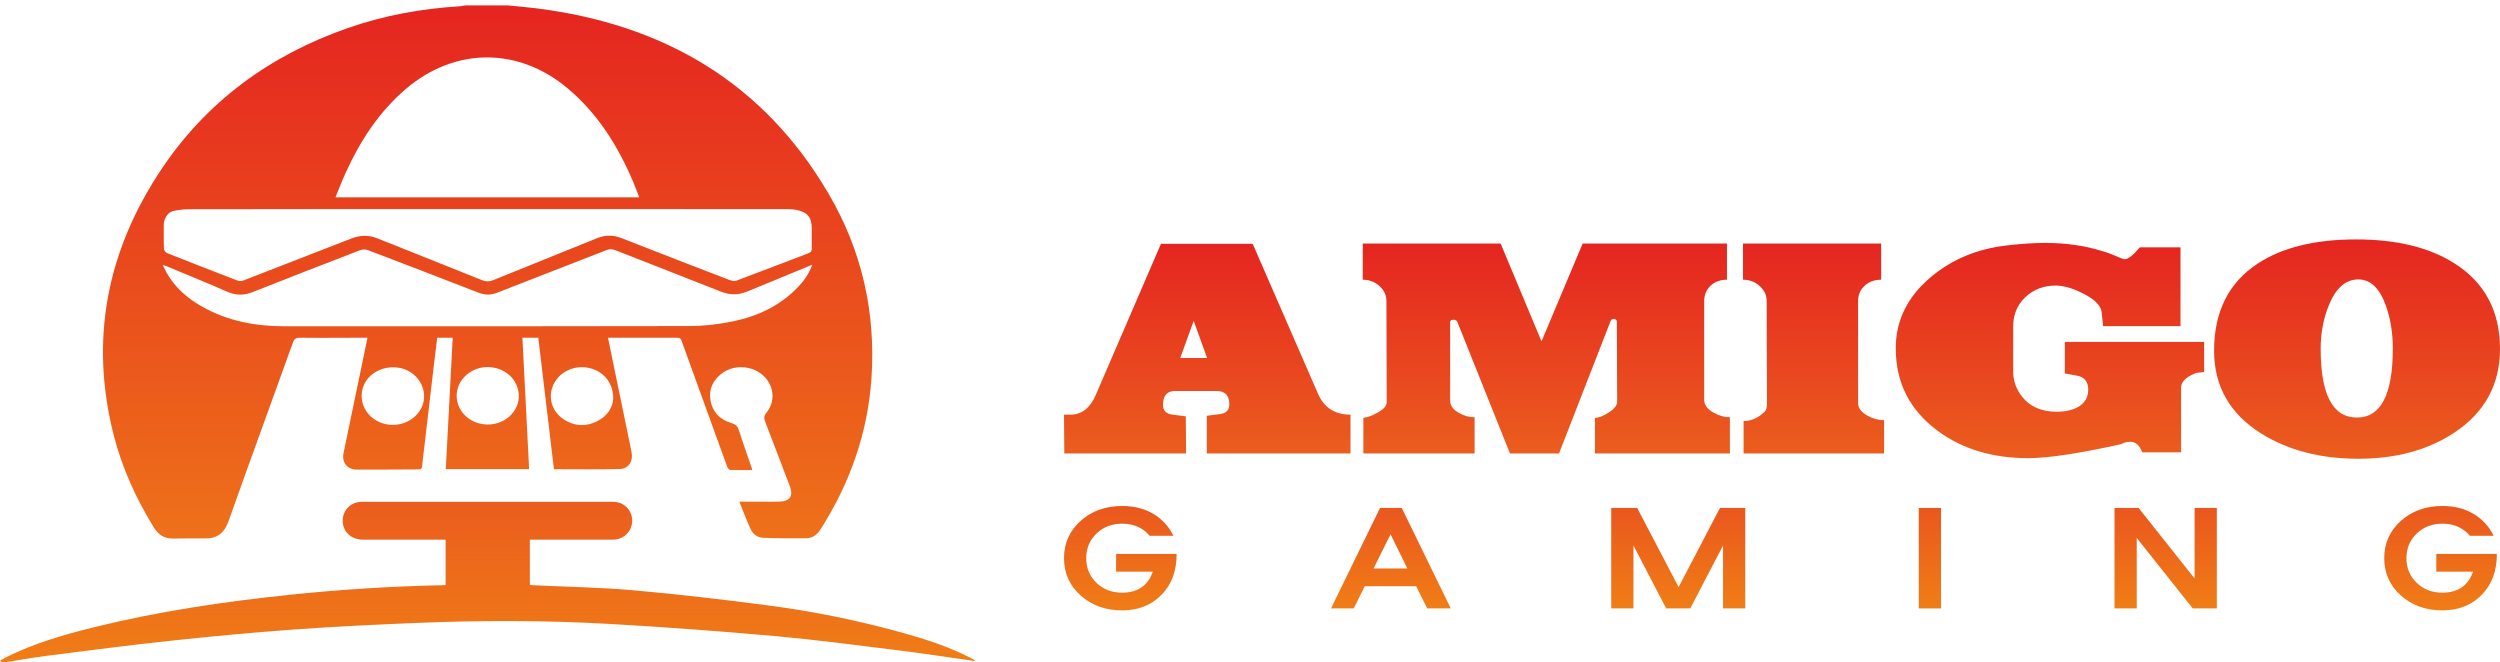
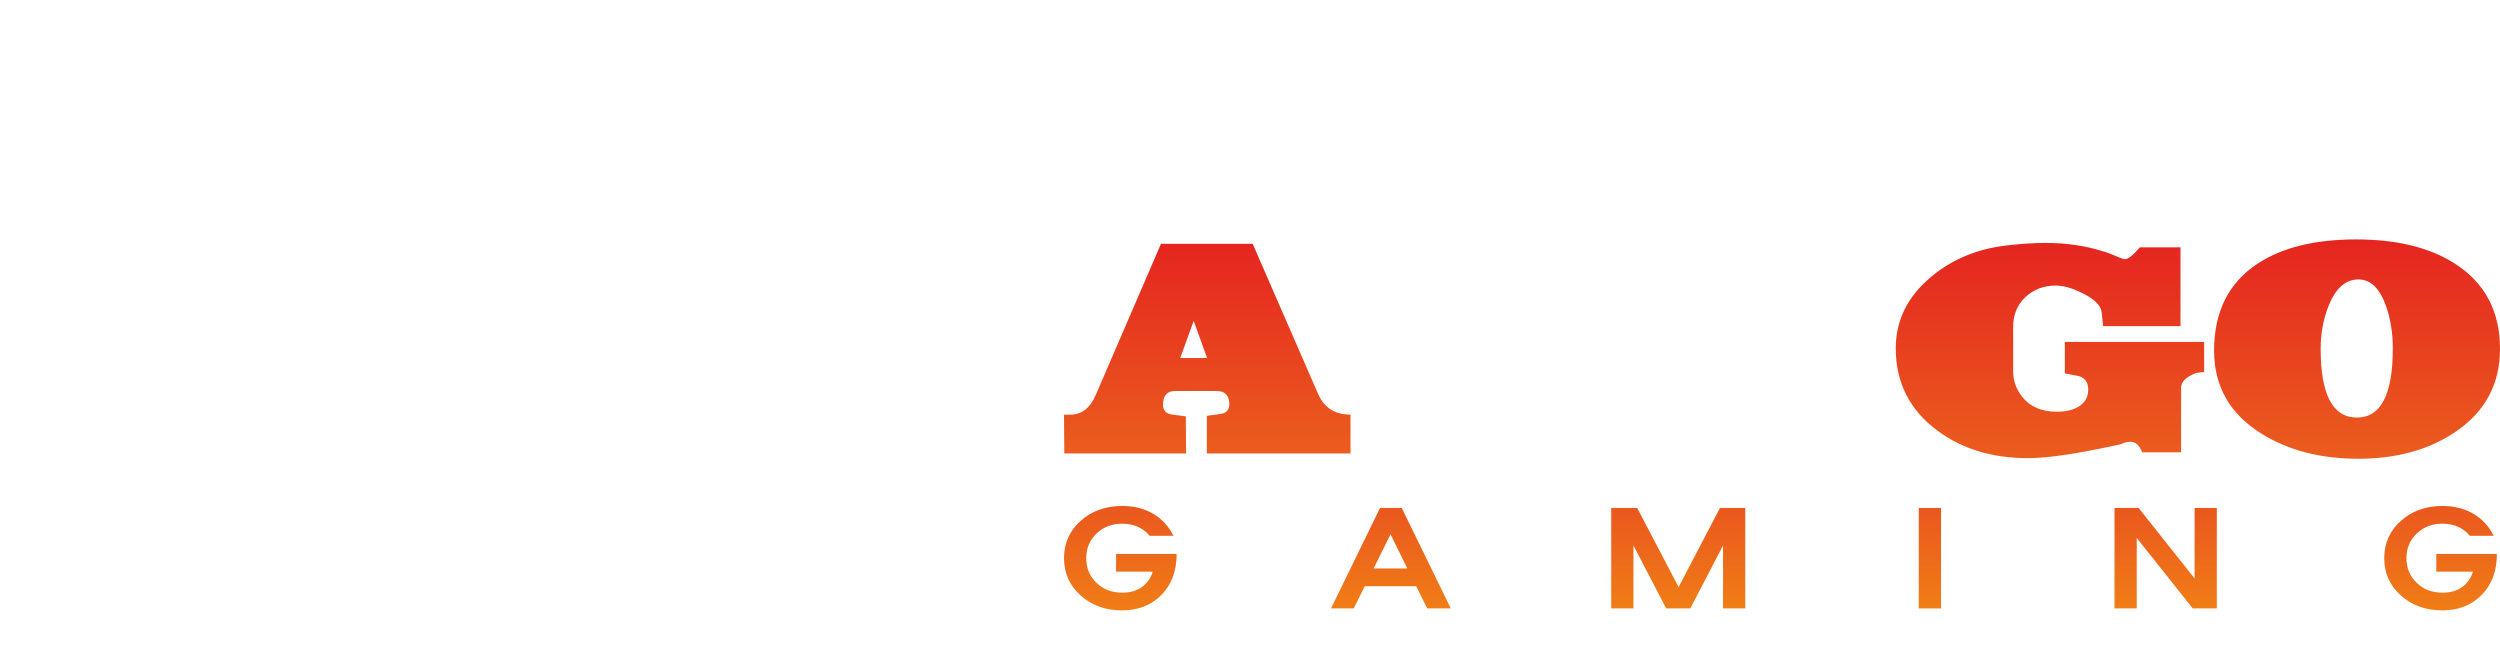
<svg xmlns="http://www.w3.org/2000/svg" width="200" height="53" viewBox="0 0 200 53" fill="none">
-   <path d="M37.217 0.434C37.077 0.457 36.937 0.493 36.795 0.501C33.733 0.688 30.738 1.228 27.838 2.24C21.592 4.419 16.484 8.136 12.823 13.676C8.539 20.16 7.16 27.211 9.097 34.81C9.764 37.43 10.874 39.869 12.289 42.172C12.648 42.756 13.114 43.092 13.815 43.083C14.689 43.071 15.563 43.072 16.437 43.074C17.395 43.076 17.953 42.621 18.279 41.703C19.977 36.929 21.718 32.171 23.433 27.403C23.546 27.087 23.683 27.013 24.036 27.018C25.103 27.034 26.17 27.029 27.238 27.024C27.816 27.021 28.393 27.018 28.971 27.018C29.106 27.018 29.241 27.011 29.394 27.018C29.372 27.143 29.362 27.205 29.346 27.28C28.725 30.265 28.099 33.249 27.485 36.235C27.331 36.979 27.769 37.559 28.518 37.566C30.176 37.581 31.834 37.555 33.492 37.553C33.694 37.553 33.759 37.479 33.775 37.281C33.82 36.763 33.888 36.245 33.948 35.727C34.205 33.524 34.461 31.323 34.72 29.12C34.803 28.414 34.892 27.716 34.977 27.018H36.217C36.031 30.54 35.847 34.026 35.663 37.528H42.329C42.149 34.009 41.971 30.522 41.792 27.018H43.064C43.483 30.544 43.899 34.036 44.315 37.537C46.093 37.537 47.816 37.563 49.537 37.525C50.299 37.51 50.68 36.906 50.516 36.112C50.012 33.661 49.502 31.212 48.996 28.761C48.876 28.182 48.76 27.603 48.64 27.018C48.675 27.017 49.281 27.02 50.109 27.02C51.351 27.023 53.095 27.026 54.168 27.018C54.413 27.017 54.469 27.1 54.534 27.283C54.919 28.363 55.314 29.439 55.703 30.517C56.518 32.77 57.331 35.025 58.152 37.276C58.196 37.398 58.3 37.586 58.383 37.589C58.974 37.617 59.568 37.604 60.153 37.604C60.159 37.525 60.164 37.512 60.16 37.501C59.805 36.467 59.436 35.437 59.1 34.396C59.002 34.091 58.859 33.947 58.539 33.855C57.613 33.589 56.998 32.976 56.836 32.006C56.692 31.145 57.03 30.444 57.704 29.909C58.721 29.099 60.315 29.228 61.2 30.182C61.943 30.983 62.011 32.165 61.321 33.009C61.115 33.261 61.101 33.452 61.213 33.738C61.885 35.462 62.535 37.194 63.195 38.922C63.474 39.651 63.198 40.094 62.41 40.125C61.965 40.142 61.519 40.139 61.074 40.135C60.88 40.134 60.686 40.132 60.491 40.132C60.076 40.132 59.661 40.132 59.147 40.132C59.467 40.92 59.733 41.651 60.061 42.354C60.245 42.75 60.625 43.01 61.061 43.025C62.207 43.066 63.356 43.07 64.504 43.06C64.994 43.057 65.36 42.792 65.625 42.377C68 38.66 69.431 34.619 69.721 30.205C70.067 24.973 68.944 20.044 66.305 15.528C61.082 6.589 53.07 1.952 42.951 0.671C42.19 0.575 41.427 0.513 40.664 0.434H37.217ZM27.671 13.782C28.833 11.242 30.329 8.937 32.478 7.107C36.395 3.772 41.472 3.756 45.415 7.07C47.85 9.117 49.47 11.737 50.69 14.635C50.84 14.992 50.972 15.356 51.138 15.784H26.839C27.125 15.091 27.375 14.426 27.671 13.782ZM19.005 22.447C17.119 21.723 15.236 20.992 13.359 20.245C13.244 20.199 13.118 20.013 13.113 19.887C13.088 19.249 13.101 18.609 13.102 17.969C13.103 17.529 13.399 17.011 13.791 16.903C14.224 16.785 14.599 16.758 15.056 16.739C23.058 16.721 31.059 16.726 39.061 16.726C47.01 16.726 54.959 16.726 62.909 16.729C63.181 16.729 63.459 16.743 63.724 16.796C64.606 16.974 64.939 17.393 64.939 18.282C64.939 18.805 64.931 19.326 64.942 19.848C64.947 20.056 64.897 20.175 64.683 20.256C62.757 20.985 60.838 21.732 58.91 22.454C58.753 22.512 58.527 22.464 58.36 22.4C55.476 21.291 52.594 20.181 49.719 19.05C49.047 18.786 48.412 18.791 47.748 19.06C44.983 20.183 42.211 21.29 39.447 22.416C39.134 22.544 38.874 22.54 38.561 22.413C35.769 21.287 32.968 20.181 30.174 19.063C29.468 18.781 28.781 18.816 28.082 19.09C25.206 20.216 22.327 21.335 19.445 22.448C19.382 22.472 19.305 22.484 19.228 22.484C19.149 22.484 19.07 22.472 19.005 22.447ZM39.782 23.414C42.693 22.27 45.613 21.147 48.526 20.007C48.761 19.915 48.954 19.908 49.192 20.002C52.017 21.116 54.85 22.21 57.674 23.331C58.398 23.618 59.087 23.612 59.797 23.316C61.493 22.609 63.194 21.913 64.981 21.177C64.721 21.904 64.328 22.448 63.863 22.94C62.431 24.456 60.619 25.3 58.619 25.713C57.489 25.946 56.319 26.083 55.166 26.085C44.356 26.113 33.547 26.102 22.737 26.102C20.445 26.101 18.246 25.688 16.222 24.561C15.016 23.889 13.995 23.015 13.312 21.79C13.218 21.621 13.139 21.443 13.02 21.2C13.178 21.25 13.27 21.273 13.357 21.309C14.968 21.982 16.587 22.641 18.187 23.341C18.881 23.644 19.525 23.641 20.224 23.363C23.083 22.228 25.951 21.115 28.822 20.01C29.003 19.94 29.258 19.944 29.44 20.013C32.388 21.135 35.333 22.265 38.272 23.412C38.533 23.514 38.782 23.566 39.031 23.566C39.278 23.566 39.524 23.516 39.782 23.414ZM36.622 31.056C36.922 30.031 37.991 29.309 39.123 29.368C40.329 29.431 41.267 30.2 41.471 31.292C41.73 32.69 40.56 33.964 39.018 33.962C37.376 33.961 36.192 32.526 36.622 31.056ZM45.075 33.533C44.209 32.954 43.867 31.94 44.181 31.003C44.518 30.001 45.531 29.332 46.644 29.376C48.016 29.431 49.07 30.443 49.057 31.874C49.026 32.614 48.587 33.286 47.781 33.694C47.367 33.903 46.952 34.008 46.543 34.008C46.042 34.008 45.548 33.85 45.075 33.533ZM28.998 31.139C29.284 29.981 30.506 29.234 31.831 29.408C33.056 29.568 33.964 30.6 33.927 31.786C33.888 32.996 32.767 33.988 31.433 33.992C31.43 33.992 31.428 33.992 31.425 33.992C29.812 33.992 28.634 32.61 28.998 31.139Z" fill="url(#paint0_linear_432_21)" />
-   <path d="M28.842 40.148C28.062 40.187 27.443 40.815 27.417 41.592C27.386 42.498 28.054 43.168 29.028 43.173C31.078 43.182 33.127 43.176 35.177 43.176H35.65V46.798C35.569 46.807 35.519 46.816 35.468 46.817C31.382 46.897 27.307 47.155 23.242 47.577C17.944 48.127 12.683 48.9 7.507 50.182C5.088 50.781 2.698 51.472 0.457 52.596C0.302 52.674 0.154 52.766 0 52.853C0.075 52.921 0.118 52.96 0.162 53H0.319C1.449 52.821 2.576 52.612 3.712 52.468C7.011 52.049 10.309 51.617 13.616 51.264C16.911 50.912 20.212 50.6 23.517 50.36C26.784 50.123 30.057 49.968 33.33 49.834C38.523 49.621 43.721 49.621 48.911 49.922C53.286 50.174 57.66 50.497 62.026 50.889C65.324 51.186 68.611 51.623 71.898 52.031C73.941 52.285 75.976 52.6 78.024 52.89C77.995 52.855 77.978 52.816 77.947 52.798C77.836 52.731 77.721 52.669 77.605 52.61C75.83 51.705 73.944 51.101 72.032 50.575C68.57 49.621 65.055 48.906 61.497 48.441C57.916 47.972 54.326 47.546 50.729 47.228C48.014 46.987 45.282 46.947 42.558 46.815C42.497 46.813 42.438 46.788 42.389 46.776V43.176H42.878C44.836 43.176 46.794 43.176 48.752 43.175C48.922 43.174 49.093 43.175 49.26 43.154C49.999 43.06 50.533 42.476 50.577 41.725C50.618 41.017 50.138 40.353 49.437 40.189C49.24 40.143 49.03 40.144 48.824 40.144C48.795 40.144 48.766 40.144 48.737 40.144C42.249 40.142 35.761 40.143 29.273 40.143C29.234 40.143 29.195 40.143 29.156 40.143C29.051 40.143 28.946 40.143 28.842 40.148Z" fill="url(#paint1_linear_432_21)" />
  <path d="M92.878 19.504L87.667 31.582C87.215 32.642 86.538 33.172 85.634 33.172H85.121L85.144 36.279H94.887L94.864 33.311L93.812 33.172C93.298 33.109 93.041 32.852 93.041 32.4C93.041 31.653 93.36 31.279 93.999 31.279H97.34C98.009 31.279 98.345 31.637 98.345 32.353C98.345 32.806 98.096 33.062 97.597 33.125L96.546 33.265V36.279H108.041V33.172C106.794 33.172 105.93 32.619 105.447 31.512L100.214 19.504H92.878ZM95.494 25.671L96.569 28.639H94.42L95.494 25.671Z" fill="url(#paint2_linear_432_21)" />
-   <path d="M126.614 19.48L123.321 27.307L120.049 19.48H109.022V22.377C109.536 22.377 109.98 22.544 110.354 22.88C110.727 23.215 110.914 23.616 110.914 24.083L110.937 32.166C110.937 32.463 110.696 32.743 110.213 33.007C109.808 33.241 109.427 33.382 109.069 33.428V36.279H117.97V33.382C117.534 33.382 117.113 33.265 116.708 33.031C116.241 32.767 116.008 32.432 116.008 32.026V25.765C116.008 25.64 116.109 25.578 116.311 25.578C116.452 25.578 116.545 25.64 116.592 25.765L120.798 36.279H124.723L128.788 25.835C128.865 25.617 128.951 25.508 129.044 25.508C129.247 25.508 129.348 25.594 129.348 25.765L129.372 32.143C129.372 32.424 129.15 32.708 128.705 32.996C128.262 33.285 127.892 33.428 127.596 33.428V36.279H138.391V33.382C137.954 33.382 137.517 33.257 137.081 33.007C136.583 32.727 136.334 32.385 136.334 31.979V24.106C136.334 23.592 136.506 23.175 136.848 22.856C137.191 22.538 137.627 22.377 138.157 22.377V19.48H126.614Z" fill="url(#paint3_linear_432_21)" />
-   <path d="M139.441 19.48V22.377C139.955 22.377 140.399 22.544 140.773 22.88C141.147 23.215 141.334 23.616 141.334 24.083L141.358 32.307C141.358 32.587 141.302 32.79 141.193 32.914C140.68 33.428 140.111 33.685 139.488 33.685V36.279H150.727V33.615C150.274 33.615 149.838 33.498 149.417 33.265C148.904 32.985 148.647 32.642 148.647 32.236V24.106C148.647 23.592 148.822 23.175 149.172 22.856C149.523 22.538 149.963 22.377 150.492 22.377V19.48H139.441Z" fill="url(#paint4_linear_432_21)" />
  <path d="M160.469 19.644C158.132 19.924 156.13 20.765 154.464 22.167C152.595 23.741 151.661 25.64 151.661 27.868C151.661 30.609 152.774 32.806 155.001 34.456C156.964 35.921 159.386 36.653 162.267 36.653C163.841 36.653 166.317 36.279 169.697 35.531C169.915 35.406 170.164 35.344 170.445 35.344C170.85 35.344 171.162 35.625 171.379 36.185H174.487V31.022C174.487 30.57 174.838 30.197 175.538 29.901L175.701 29.831L176.332 29.76V27.354H165.188V29.877C165.92 30.002 166.34 30.087 166.45 30.134C166.854 30.306 167.058 30.648 167.058 31.162C167.058 31.785 166.785 32.253 166.239 32.564C165.787 32.813 165.227 32.938 164.557 32.938C163.326 32.938 162.4 32.541 161.777 31.746C161.294 31.139 161.053 30.461 161.053 29.713V26.139C161.053 25.173 161.379 24.383 162.033 23.767C162.688 23.153 163.498 22.845 164.464 22.845C165.087 22.845 165.811 23.055 166.637 23.475C167.571 23.943 168.07 24.442 168.132 24.97L168.249 26.093H174.44V19.784H171.193C170.647 20.423 170.242 20.742 169.977 20.742C169.884 20.742 169.518 20.601 168.88 20.321C168.553 20.197 168.319 20.119 168.178 20.088C166.792 19.652 165.274 19.434 163.623 19.434C162.672 19.434 161.621 19.504 160.469 19.644Z" fill="url(#paint5_linear_432_21)" />
  <path d="M180.608 21.092C178.287 22.619 177.127 24.939 177.127 28.055C177.127 30.905 178.389 33.117 180.912 34.69C183.061 36.03 185.646 36.7 188.669 36.7C191.675 36.7 194.229 36.006 196.332 34.62C198.777 33 200 30.765 200 27.915C200 24.893 198.785 22.61 196.355 21.069C194.346 19.792 191.722 19.153 188.482 19.153C185.195 19.153 182.571 19.799 180.608 21.092ZM185.654 27.902C185.654 26.675 185.865 25.533 186.285 24.476C186.846 23.061 187.641 22.354 188.669 22.354C189.65 22.354 190.389 23.069 190.888 24.499C191.246 25.525 191.426 26.652 191.426 27.88C191.426 31.564 190.467 33.405 188.552 33.405C186.62 33.405 185.654 31.571 185.654 27.902Z" fill="url(#paint6_linear_432_21)" />
  <path d="M86.451 41.672C85.564 42.467 85.121 43.461 85.121 44.655C85.121 45.85 85.564 46.844 86.451 47.639C87.337 48.434 88.446 48.831 89.776 48.831C91.052 48.831 92.097 48.42 92.911 47.597C93.725 46.774 94.132 45.68 94.132 44.317H89.287V45.733H92.219C92.056 46.257 91.766 46.669 91.35 46.967C90.934 47.266 90.409 47.415 89.776 47.415C88.953 47.415 88.267 47.153 87.72 46.628C87.172 46.104 86.899 45.446 86.899 44.655C86.899 43.865 87.172 43.207 87.72 42.683C88.267 42.158 88.953 41.895 89.776 41.895C90.699 41.895 91.432 42.218 91.974 42.864H93.875C93.513 42.122 92.979 41.539 92.273 41.115C91.567 40.691 90.735 40.479 89.776 40.479C88.446 40.479 87.337 40.877 86.451 41.672Z" fill="url(#paint7_linear_432_21)" />
  <path d="M110.403 40.637L106.48 48.674H108.299L109.181 46.895H113.294L114.176 48.674H116.063L112.14 40.637H110.403ZM111.244 42.743L112.588 45.479H109.887L111.244 42.743Z" fill="url(#paint8_linear_432_21)" />
  <path d="M137.598 40.637L134.288 46.968L130.975 40.637H128.898V48.674H130.676V43.639L133.296 48.674H135.223L137.843 43.639V48.674H139.62V40.637H137.598Z" fill="url(#paint9_linear_432_21)" />
  <path d="M153.502 48.674H155.281V40.637H153.502V48.674Z" fill="url(#paint10_linear_432_21)" />
  <path d="M175.568 40.637V46.278L171.088 40.637H169.161V48.674H170.939V43.034L175.418 48.674H177.346V40.637H175.568Z" fill="url(#paint11_linear_432_21)" />
  <path d="M192.069 41.672C191.181 42.467 190.738 43.461 190.738 44.655C190.738 45.85 191.181 46.844 192.069 47.639C192.955 48.434 194.063 48.831 195.393 48.831C196.67 48.831 197.714 48.42 198.529 47.597C199.343 46.774 199.75 45.68 199.75 44.317H194.904V45.733H197.836C197.673 46.257 197.384 46.669 196.968 46.967C196.551 47.266 196.027 47.415 195.393 47.415C194.57 47.415 193.885 47.153 193.337 46.628C192.79 46.104 192.516 45.446 192.516 44.655C192.516 43.865 192.79 43.207 193.337 42.683C193.885 42.158 194.57 41.895 195.393 41.895C196.316 41.895 197.049 42.218 197.592 42.864H199.493C199.13 42.122 198.596 41.539 197.891 41.115C197.185 40.691 196.352 40.479 195.393 40.479C194.063 40.479 192.955 40.877 192.069 41.672Z" fill="url(#paint12_linear_432_21)" />
  <defs>
    <linearGradient id="paint0_linear_432_21" x1="39.01" y1="43.083" x2="39.01" y2="0.434" gradientUnits="userSpaceOnUse">
      <stop stop-color="#EE711A" />
      <stop offset="0.983" stop-color="#E52620" />
      <stop offset="1" stop-color="#E52620" />
    </linearGradient>
    <linearGradient id="paint1_linear_432_21" x1="39.012" y1="53" x2="39.012" y2="40.143" gradientUnits="userSpaceOnUse">
      <stop stop-color="#F07D16" />
      <stop offset="0.986" stop-color="#EB5D1E" />
      <stop offset="1" stop-color="#EB5D1E" />
    </linearGradient>
    <linearGradient id="paint2_linear_432_21" x1="96.581" y1="36.279" x2="96.581" y2="19.503" gradientUnits="userSpaceOnUse">
      <stop stop-color="#EB5D1E" />
      <stop offset="0.983" stop-color="#E52620" />
      <stop offset="1" stop-color="#E52620" />
    </linearGradient>
    <linearGradient id="paint3_linear_432_21" x1="123.706" y1="36.279" x2="123.706" y2="19.48" gradientUnits="userSpaceOnUse">
      <stop stop-color="#EB5D1E" />
      <stop offset="0.983" stop-color="#E52620" />
      <stop offset="1" stop-color="#E52620" />
    </linearGradient>
    <linearGradient id="paint4_linear_432_21" x1="145.084" y1="36.279" x2="145.084" y2="19.48" gradientUnits="userSpaceOnUse">
      <stop stop-color="#EB5D1E" />
      <stop offset="0.983" stop-color="#E52620" />
      <stop offset="1" stop-color="#E52620" />
    </linearGradient>
    <linearGradient id="paint5_linear_432_21" x1="163.996" y1="36.653" x2="163.996" y2="19.434" gradientUnits="userSpaceOnUse">
      <stop stop-color="#EB5D1E" />
      <stop offset="0.983" stop-color="#E52620" />
      <stop offset="1" stop-color="#E52620" />
    </linearGradient>
    <linearGradient id="paint6_linear_432_21" x1="188.563" y1="36.699" x2="188.563" y2="19.153" gradientUnits="userSpaceOnUse">
      <stop stop-color="#EB5D1E" />
      <stop offset="0.983" stop-color="#E52620" />
      <stop offset="1" stop-color="#E52620" />
    </linearGradient>
    <linearGradient id="paint7_linear_432_21" x1="89.627" y1="48.831" x2="89.627" y2="40.48" gradientUnits="userSpaceOnUse">
      <stop stop-color="#F07D16" />
      <stop offset="1" stop-color="#EA571E" />
    </linearGradient>
    <linearGradient id="paint8_linear_432_21" x1="111.271" y1="48.674" x2="111.271" y2="40.637" gradientUnits="userSpaceOnUse">
      <stop stop-color="#F07D16" />
      <stop offset="1" stop-color="#EA571E" />
    </linearGradient>
    <linearGradient id="paint9_linear_432_21" x1="134.26" y1="48.674" x2="134.26" y2="40.637" gradientUnits="userSpaceOnUse">
      <stop stop-color="#F07D16" />
      <stop offset="1" stop-color="#EA571E" />
    </linearGradient>
    <linearGradient id="paint10_linear_432_21" x1="154.391" y1="48.674" x2="154.391" y2="40.637" gradientUnits="userSpaceOnUse">
      <stop stop-color="#F07D16" />
      <stop offset="1" stop-color="#EA571E" />
    </linearGradient>
    <linearGradient id="paint11_linear_432_21" x1="173.253" y1="48.674" x2="173.253" y2="40.637" gradientUnits="userSpaceOnUse">
      <stop stop-color="#F07D16" />
      <stop offset="1" stop-color="#EA571E" />
    </linearGradient>
    <linearGradient id="paint12_linear_432_21" x1="195.244" y1="48.831" x2="195.244" y2="40.48" gradientUnits="userSpaceOnUse">
      <stop stop-color="#F07D16" />
      <stop offset="1" stop-color="#EA571E" />
    </linearGradient>
  </defs>
</svg>